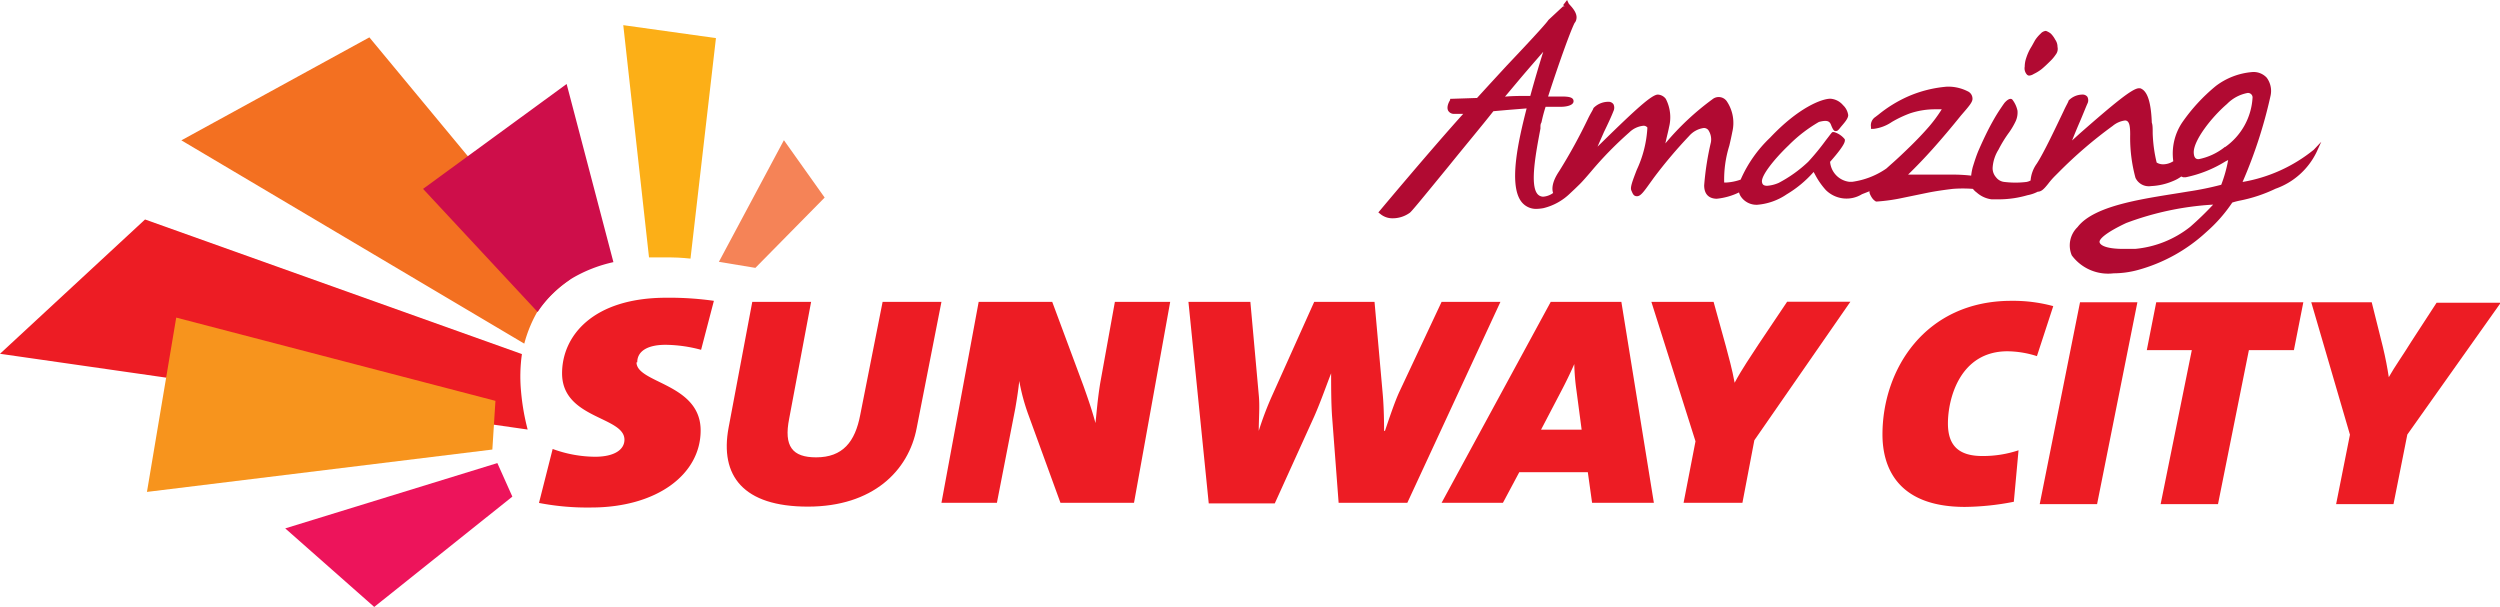
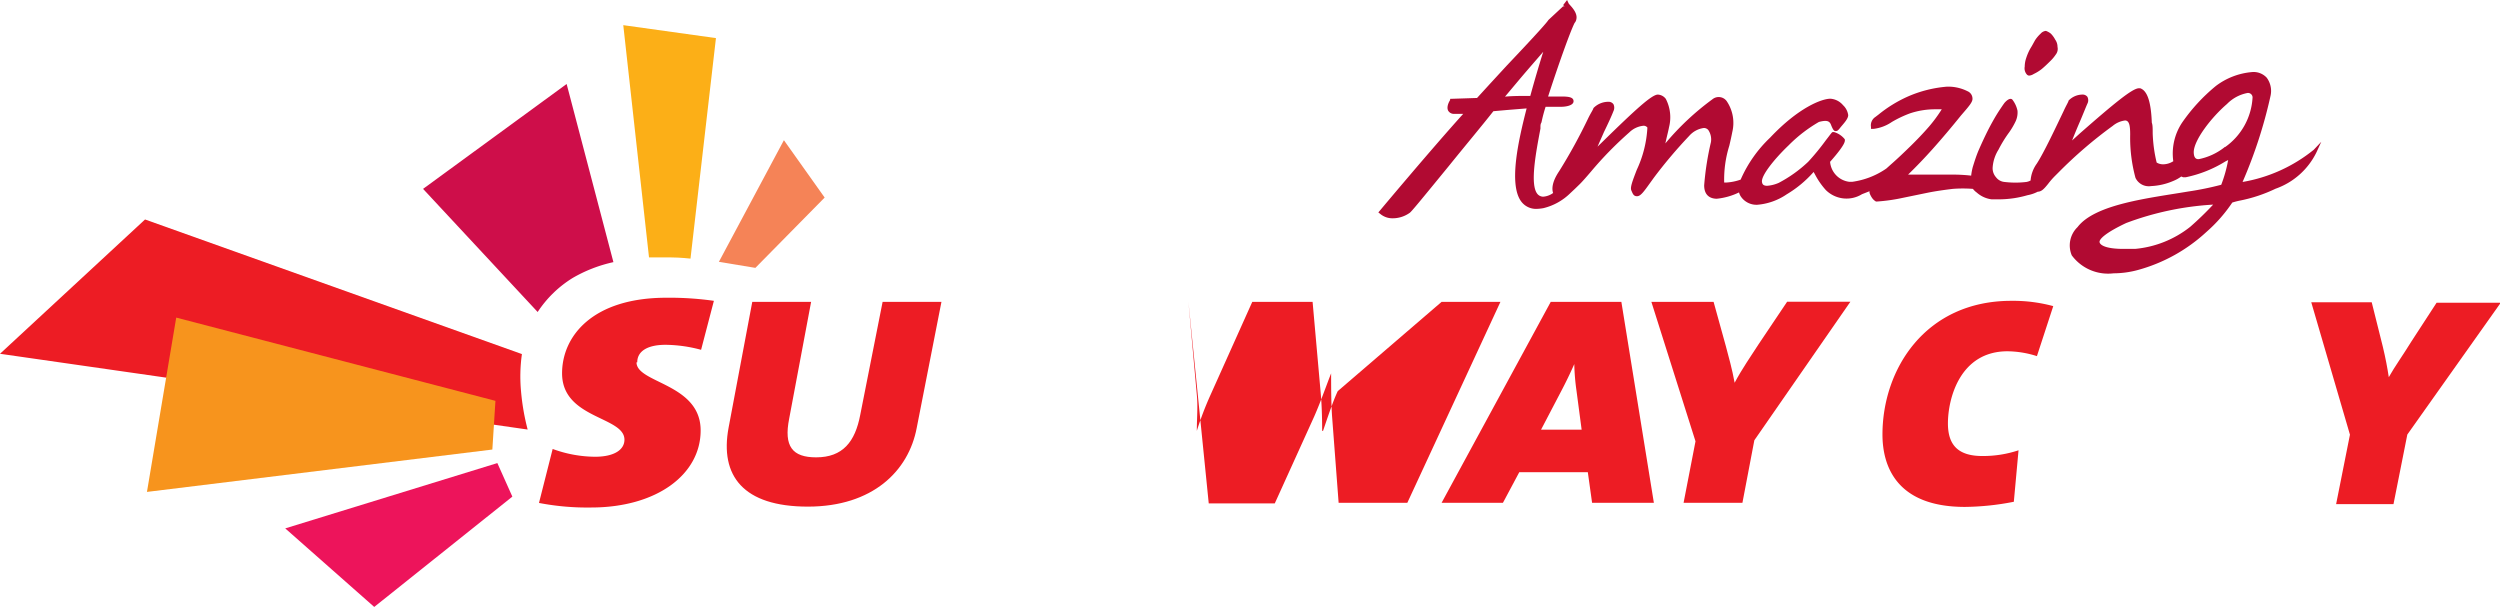
<svg xmlns="http://www.w3.org/2000/svg" viewBox="0 0 169.95 41.26">
  <defs>
    <style>.cls-1{fill:#b10a32;}.cls-2{fill:#ed1c24;}.cls-3{fill:#f37021;}.cls-4{fill:#ce0e4a;}.cls-5{fill:#ed145b;}.cls-6{fill:#f58357;}.cls-7{fill:#fcaf17;}.cls-8{fill:#f7941d;}</style>
  </defs>
  <title>Asset 3</title>
  <g id="Layer_2" data-name="Layer 2">
    <g id="Layer_3" data-name="Layer 3">
      <path class="cls-1" d="M137.93,5.14a.65.65,0,0,0,.32-.11,2.84,2.84,0,0,0,.55-.34c.18-.15.38-.34.54-.5a2.76,2.76,0,0,0,.41-.48.62.62,0,0,0,.12-.52.85.85,0,0,0-.16-.5,1.65,1.65,0,0,0-.29-.4,1.09,1.09,0,0,0-.34-.19l0,0h0a.54.54,0,0,0-.36.19,2.33,2.33,0,0,0-.38.45l-.21.38-.12.2a3.52,3.52,0,0,0-.27.63,1.86,1.86,0,0,0-.1.58.63.63,0,0,0,.16.55A.26.26,0,0,0,137.93,5.14Z" />
      <path class="cls-1" d="M157.29,10.18a10.47,10.47,0,0,1-4.84,2.19,31.93,31.93,0,0,0,1.9-5.85,1.51,1.51,0,0,0-.26-1.24,1.21,1.21,0,0,0-1-.38,4.72,4.72,0,0,0-2.45.94,12.15,12.15,0,0,0-2.31,2.51,3.8,3.8,0,0,0-.59,2.61,1.31,1.31,0,0,1-.68.21.84.84,0,0,1-.45-.12,9.68,9.68,0,0,1-.27-2c0-.31,0-.56-.06-.71C146.23,7,146,6.17,145.49,6h-.09c-.44,0-1.74,1.08-4,3.06l-.54.49c.15-.38.36-.89.53-1.28s.41-1,.51-1.22a.51.51,0,0,0,0-.47.41.41,0,0,0-.36-.15,1.32,1.32,0,0,0-.92.41c0,.08-.16.32-.33.7-.48,1-1.35,2.86-1.84,3.6a2.24,2.24,0,0,0-.41,1.13.91.91,0,0,1-.29.1,6.28,6.28,0,0,1-1.48,0,.81.81,0,0,1-.58-.32.92.92,0,0,1-.23-.66,2.61,2.61,0,0,1,.4-1.22A8.38,8.38,0,0,1,136.58,9a5,5,0,0,0,.45-.77,1.44,1.44,0,0,0,.12-.7,1.84,1.84,0,0,0-.36-.77l0,0c-.13-.1-.32,0-.53.24l-.1.14c-.12.18-.26.38-.42.64s-.43.74-.62,1.12-.39.81-.58,1.24-.31.83-.43,1.21a4,4,0,0,0-.11.59,10.7,10.7,0,0,0-1.22-.07h-.07q-.6,0-1.17,0l-1.13,0c-.22,0-.46,0-.7,0,.58-.56,1.14-1.15,1.67-1.74.66-.74,1.3-1.5,1.92-2.27l.12-.14c.47-.54.67-.79.67-1a.55.55,0,0,0-.34-.52,2.92,2.92,0,0,0-1.32-.31h-.06a8.28,8.28,0,0,0-2.67.67,8.93,8.93,0,0,0-2,1.23l-.21.16a.68.68,0,0,0-.3.68l0,.13h.18a2.78,2.78,0,0,0,1.24-.47,7.73,7.73,0,0,1,1.22-.58,5.33,5.33,0,0,1,1.73-.28H132a9.7,9.7,0,0,1-.86,1.17c-.39.45-.82.9-1.26,1.33s-.88.85-1.36,1.27l-.29.26h0a5.35,5.35,0,0,1-2.32.9h-.19A1.49,1.49,0,0,1,124.41,11c1.14-1.29,1-1.43,1-1.53a1.44,1.44,0,0,0-.73-.49h-.09l0,0c-.06,0-.12.11-.48.57A16.25,16.25,0,0,1,122.92,11a8.94,8.94,0,0,1-2,1.43,2.38,2.38,0,0,1-.79.2c-.27,0-.33-.12-.35-.26-.07-.43.85-1.57,1.8-2.48l.07-.07a9.79,9.79,0,0,1,2-1.53c.5-.13.71-.09.82.19s.19.43.3.43.15,0,.33-.23.55-.59.54-.86a1.13,1.13,0,0,0-.35-.67,1.24,1.24,0,0,0-.86-.44h0c-.56,0-2.14.57-4.1,2.65a8.76,8.76,0,0,0-2,2.85,3.57,3.57,0,0,1-1,.2h-.12a7.72,7.72,0,0,1,.35-2.51c.08-.34.15-.66.2-.92a2.64,2.64,0,0,0-.35-2.06.67.67,0,0,0-1-.17,18.06,18.06,0,0,0-3.2,3l.09-.4c.06-.25.12-.49.16-.7a2.72,2.72,0,0,0-.22-1.93.72.72,0,0,0-.54-.29c-.42,0-1.57,1.07-3.7,3.15l-.4.39.44-1c.28-.57.53-1.12.64-1.41a.54.54,0,0,0,0-.48.41.41,0,0,0-.36-.16,1.41,1.41,0,0,0-1,.43c0,.07-.16.3-.33.64a36.66,36.66,0,0,1-2,3.65c-.52.77-.49,1.24-.41,1.48a1.3,1.3,0,0,1-.67.25h0a.51.51,0,0,1-.4-.19c-.51-.63-.11-2.75.21-4.44l0-.11c0-.1,0-.2.07-.31a9.85,9.85,0,0,1,.28-1.06c.4,0,.76,0,.91,0h.14c.31,0,.84-.08.85-.37s-.36-.32-.73-.33h-1c.63-1.95,1.47-4.34,1.8-5a.49.49,0,0,0,.12-.25c.11-.47-.42-.93-.52-1.07L106.53,0l-.27.35.1.08h-.1l0,0h0a0,0,0,0,0,0,0h0s0,0,0,0l-1,.93v0c-.08.14-.66.81-2.84,3.11l-1.16,1.26-.85.93-1.83.06,0,.08c-.07.11-.27.47-.13.73a.45.45,0,0,0,.42.21h0l.43,0h.17c-2.09,2.31-5.61,6.51-5.65,6.56l-.12.14.14.11a1.29,1.29,0,0,0,.85.29,2,2,0,0,0,1.14-.37c.11-.07.67-.75,2.69-3.22,1-1.24,2.18-2.65,3-3.69l.9-.08,1.36-.11c-.51,2-1.27,5.17-.35,6.35a1.25,1.25,0,0,0,1,.48h0a2.91,2.91,0,0,0,.49-.05,3.92,3.92,0,0,0,1.81-1l.33-.31h0l.34-.33c.2-.2.46-.5.76-.85A24.61,24.61,0,0,1,110.76,9a1.6,1.6,0,0,1,.95-.45.32.32,0,0,1,.28.12,7.71,7.71,0,0,1-.72,2.87c-.32.83-.46,1.21-.37,1.41s.14.39.38.39.44-.27.89-.9l.26-.36a32.25,32.25,0,0,1,2.4-2.84,1.61,1.61,0,0,1,1-.54.39.39,0,0,1,.3.14,1.14,1.14,0,0,1,.18.82,19.32,19.32,0,0,0-.46,2.94c0,.75.49.91.86.91a4.49,4.49,0,0,0,1.51-.43.87.87,0,0,0,.13.29,1.28,1.28,0,0,0,1.11.55,4.13,4.13,0,0,0,2-.71,7.66,7.66,0,0,0,1.83-1.52l0,0,.1.18a5.09,5.09,0,0,0,.73,1.05,2,2,0,0,0,2.46.28l.51-.2,0,.11a1.35,1.35,0,0,0,.17.34.79.79,0,0,0,.27.25l0,0h.06a12,12,0,0,0,1.76-.25l1.7-.35c.55-.11,1.12-.19,1.7-.26a8.85,8.85,0,0,1,1.37,0,1.22,1.22,0,0,0,.26.25,1.88,1.88,0,0,0,1,.46l.61,0a7,7,0,0,0,1.84-.28,2.5,2.5,0,0,0,.7-.24h0c.26,0,.44-.21.7-.53a5.2,5.2,0,0,1,.48-.55l.25-.25a29.81,29.81,0,0,1,3.66-3.14,1.64,1.64,0,0,1,.84-.37c.29,0,.35.36.35.95v0a10.38,10.38,0,0,0,.36,2.95,1,1,0,0,0,1.06.56,4.25,4.25,0,0,0,1.51-.35,2.43,2.43,0,0,0,.54-.3l.13.05.18,0a8.3,8.3,0,0,0,2.7-1.08l.18-.09a9.16,9.16,0,0,1-.47,1.68,20.73,20.73,0,0,1-2.25.46c-2.67.45-6.32.85-7.52,2.42a1.73,1.73,0,0,0-.39,1.92,3.07,3.07,0,0,0,2.84,1.22,6.34,6.34,0,0,0,1.67-.23,11.22,11.22,0,0,0,4.64-2.58,10.17,10.17,0,0,0,1.76-2,4.78,4.78,0,0,1,.55-.14,10.1,10.1,0,0,0,2.39-.8,4.9,4.9,0,0,0,2.78-2.47l.33-.72Zm-6.84,3.73a21.48,21.48,0,0,1-1.56,1.51,7.06,7.06,0,0,1-3.75,1.5l-.79,0h0c-1.12,0-1.57-.23-1.62-.45s.47-.68,1.81-1.31A20.06,20.06,0,0,1,150.45,13.91Zm.81-3.93a4.13,4.13,0,0,1-1.79.84c-.11,0-.33,0-.34-.47,0-.81,1.18-2.35,2.26-3.28a2.63,2.63,0,0,1,1.4-.75.31.31,0,0,1,.34.29A4.42,4.42,0,0,1,151.26,10ZM104.91,3.52c-.28.89-.58,1.9-.88,3-.64,0-1.21,0-1.72.05.54-.64,1.07-1.28,1.57-1.86Z" />
      <path class="cls-2" d="M62.32,29.08c-.55,2.94-3,5.36-7.4,5.36s-6-2.1-5.39-5.37l1.61-8.55h4l-1.49,7.93c-.38,1.9.22,2.64,1.83,2.64,1.81,0,2.65-1.05,3-2.89L60,20.52h4Z" />
      <path class="cls-2" d="M43.32,24.63c0-.77.72-1.19,1.92-1.19a9.55,9.55,0,0,1,2.42.34l.87-3.33a21.53,21.53,0,0,0-3.23-.21c-5,0-7.09,2.6-7.09,5.14,0,3.1,4.24,2.92,4.24,4.51,0,.67-.67,1.16-2,1.16a8.49,8.49,0,0,1-2.88-.53l-.93,3.67a17.27,17.27,0,0,0,3.54.31c4.46,0,7.45-2.24,7.45-5.24,0-3.2-4.36-3.2-4.36-4.63" />
-       <path class="cls-2" d="M77.09,34.18h-5l-2.16-5.93a13.77,13.77,0,0,1-.64-2.35h0c-.06.54-.13,1.05-.27,1.86l-1.25,6.42H64l2.53-13.66h5l2.13,5.73c.28.79.57,1.61.81,2.51h0c.08-.72.14-1.58.32-2.7l1-5.54h3.76Z" />
-       <path class="cls-2" d="M95.67,34.18H91l-.44-5.8c-.07-.94-.07-2.1-.07-3h0c-.28.7-.7,1.91-1.14,2.91l-2.69,5.93H82.17L80.79,20.52H85l.57,6.32c.08.79,0,1.61,0,2.45h0a21.66,21.66,0,0,1,.92-2.42l2.85-6.35h4.1l.55,6.18c.06.63.1,1.55.1,2.59h.06c.29-.85.67-2,1-2.7L98,20.52h4Z" />
+       <path class="cls-2" d="M95.67,34.18H91l-.44-5.8c-.07-.94-.07-2.1-.07-3h0c-.28.7-.7,1.91-1.14,2.91l-2.69,5.93H82.17L80.79,20.52l.57,6.32c.08.79,0,1.61,0,2.45h0a21.66,21.66,0,0,1,.92-2.42l2.85-6.35h4.1l.55,6.18c.06.63.1,1.55.1,2.59h.06c.29-.85.67-2,1-2.7L98,20.52h4Z" />
      <path class="cls-2" d="M119.26,29.93l-.81,4.25h-4l.81-4.18-3-9.48h4.23l.83,3c.19.72.43,1.56.6,2.5h0c.5-.94,1.12-1.83,1.63-2.62l1.94-2.89h4.3Z" />
      <path class="cls-2" d="M104.76,29.21l1.37-2.62c.29-.55.58-1.14.89-1.84h0a15.06,15.06,0,0,0,.15,1.81l.35,2.65Zm.66-8.69L98,34.18h4.17l1.11-2.08h4.66l.29,2.08h4.2l-2.21-13.66Z" />
      <path class="cls-2" d="M138.47,24.21a6.76,6.76,0,0,0-2-.33c-3.25,0-4.05,3.24-4.05,4.9,0,1.41.63,2.22,2.34,2.22a7.6,7.6,0,0,0,2.46-.39l-.32,3.5a18,18,0,0,1-3.32.35c-4.77,0-5.61-2.91-5.61-4.92,0-4.46,2.93-9.09,8.76-9.09a10.42,10.42,0,0,1,2.85.36Z" />
-       <path class="cls-2" d="M142.56,34.27h-3.9l2.74-13.72h3.9Z" />
-       <path class="cls-2" d="M155.94,23.8h-3.06l-2.1,10.47h-3.9L149,23.8h-3.06l.64-3.25h10Z" />
      <path class="cls-2" d="M163.65,29.54l-.94,4.73h-3.9l.94-4.72-2.63-9h4.11l.75,3c.19.79.32,1.48.41,2.09h0c.41-.73,1-1.55,1.52-2.4l1.73-2.66H170Z" />
-       <path class="cls-3" d="M38.75,19A9.45,9.45,0,0,0,36.64,21a9,9,0,0,0-1,2.36L12.33,9.54l12.78-7Z" />
      <path class="cls-4" d="M41.7,17.82a9.58,9.58,0,0,0-2.76,1.07,7.65,7.65,0,0,0-2.39,2.32l-7.79-8.37,9.76-7.13Z" />
      <polygon class="cls-5" points="33.81 31.48 34.83 33.76 25.44 41.26 19.39 35.92 33.81 31.48" />
      <polygon class="cls-6" points="51.35 18.21 48.87 17.8 53.29 9.53 56.06 13.43 51.35 18.21" />
      <path class="cls-2" d="M35.48,24.07a10.86,10.86,0,0,0-.06,2.53,15.46,15.46,0,0,0,.45,2.6L0,24.05l9.86-9.13Z" />
      <path class="cls-7" d="M46.94,17.58s-.72-.08-1.3-.08H44.12L42.37,1.71l6.3.88Z" />
      <polygon class="cls-8" points="33.68 27.25 33.47 30.56 9.99 33.44 11.98 21.59 33.68 27.25" />
    </g>
  </g>
</svg>